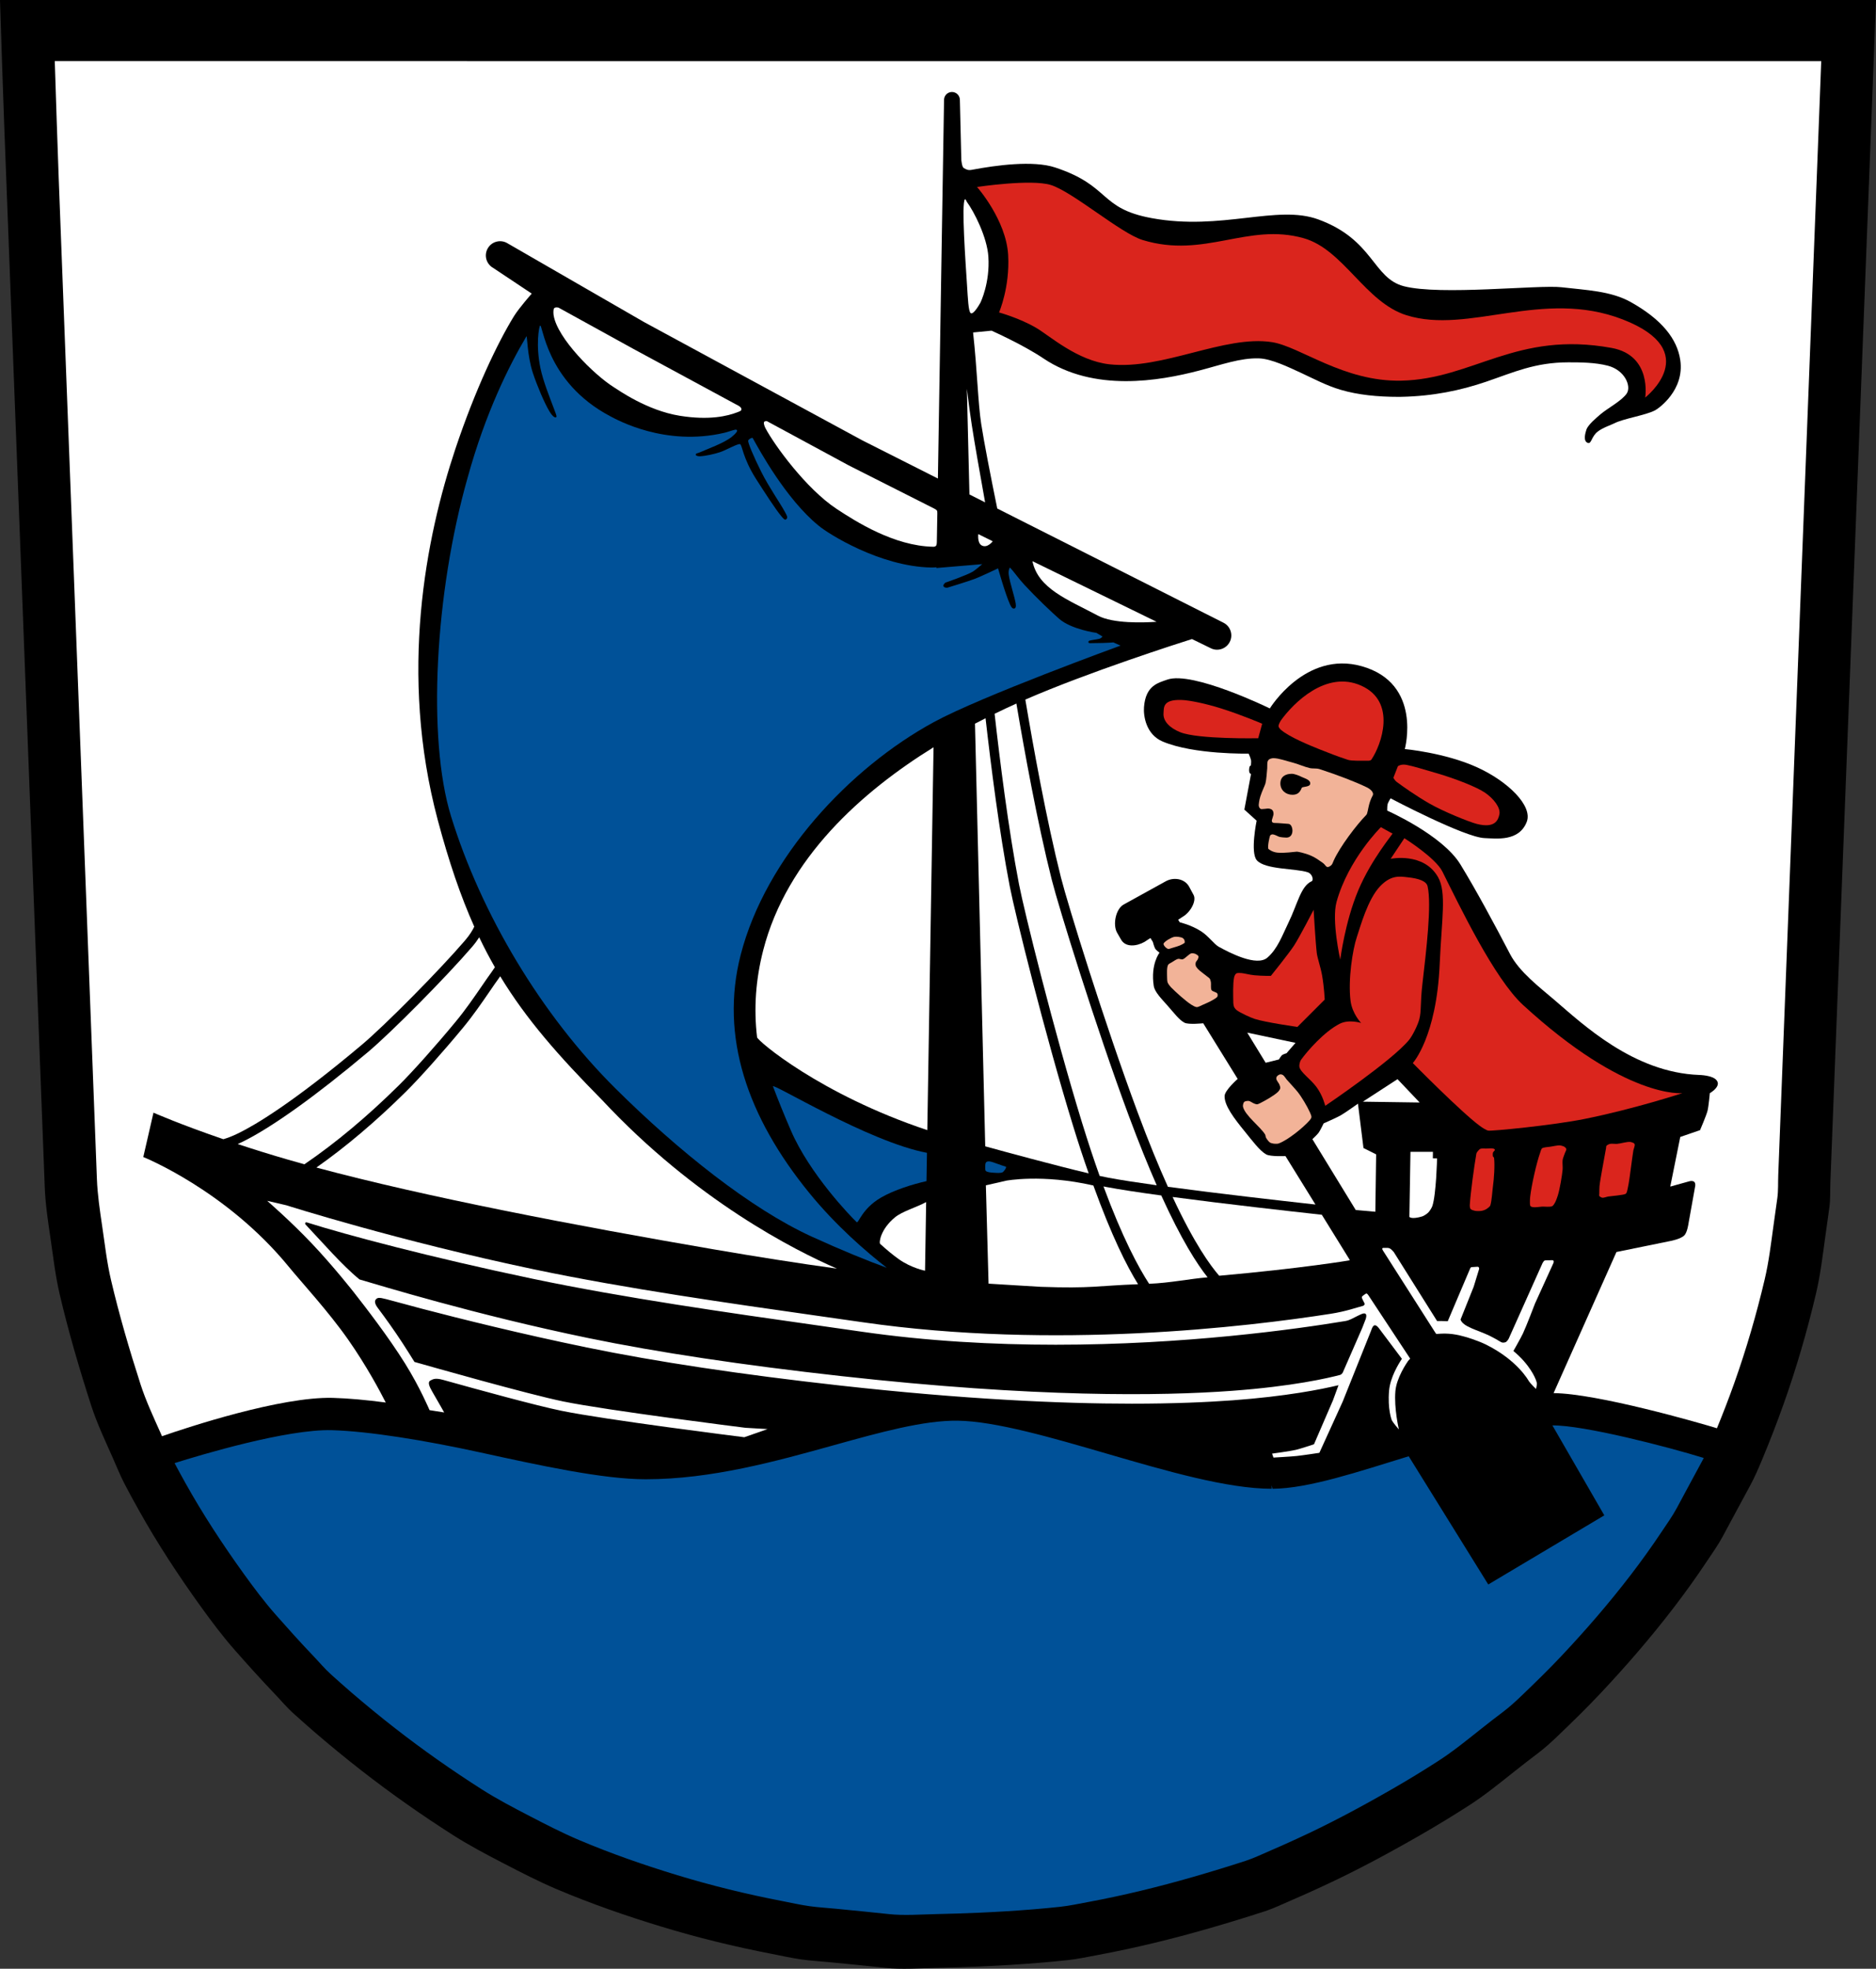
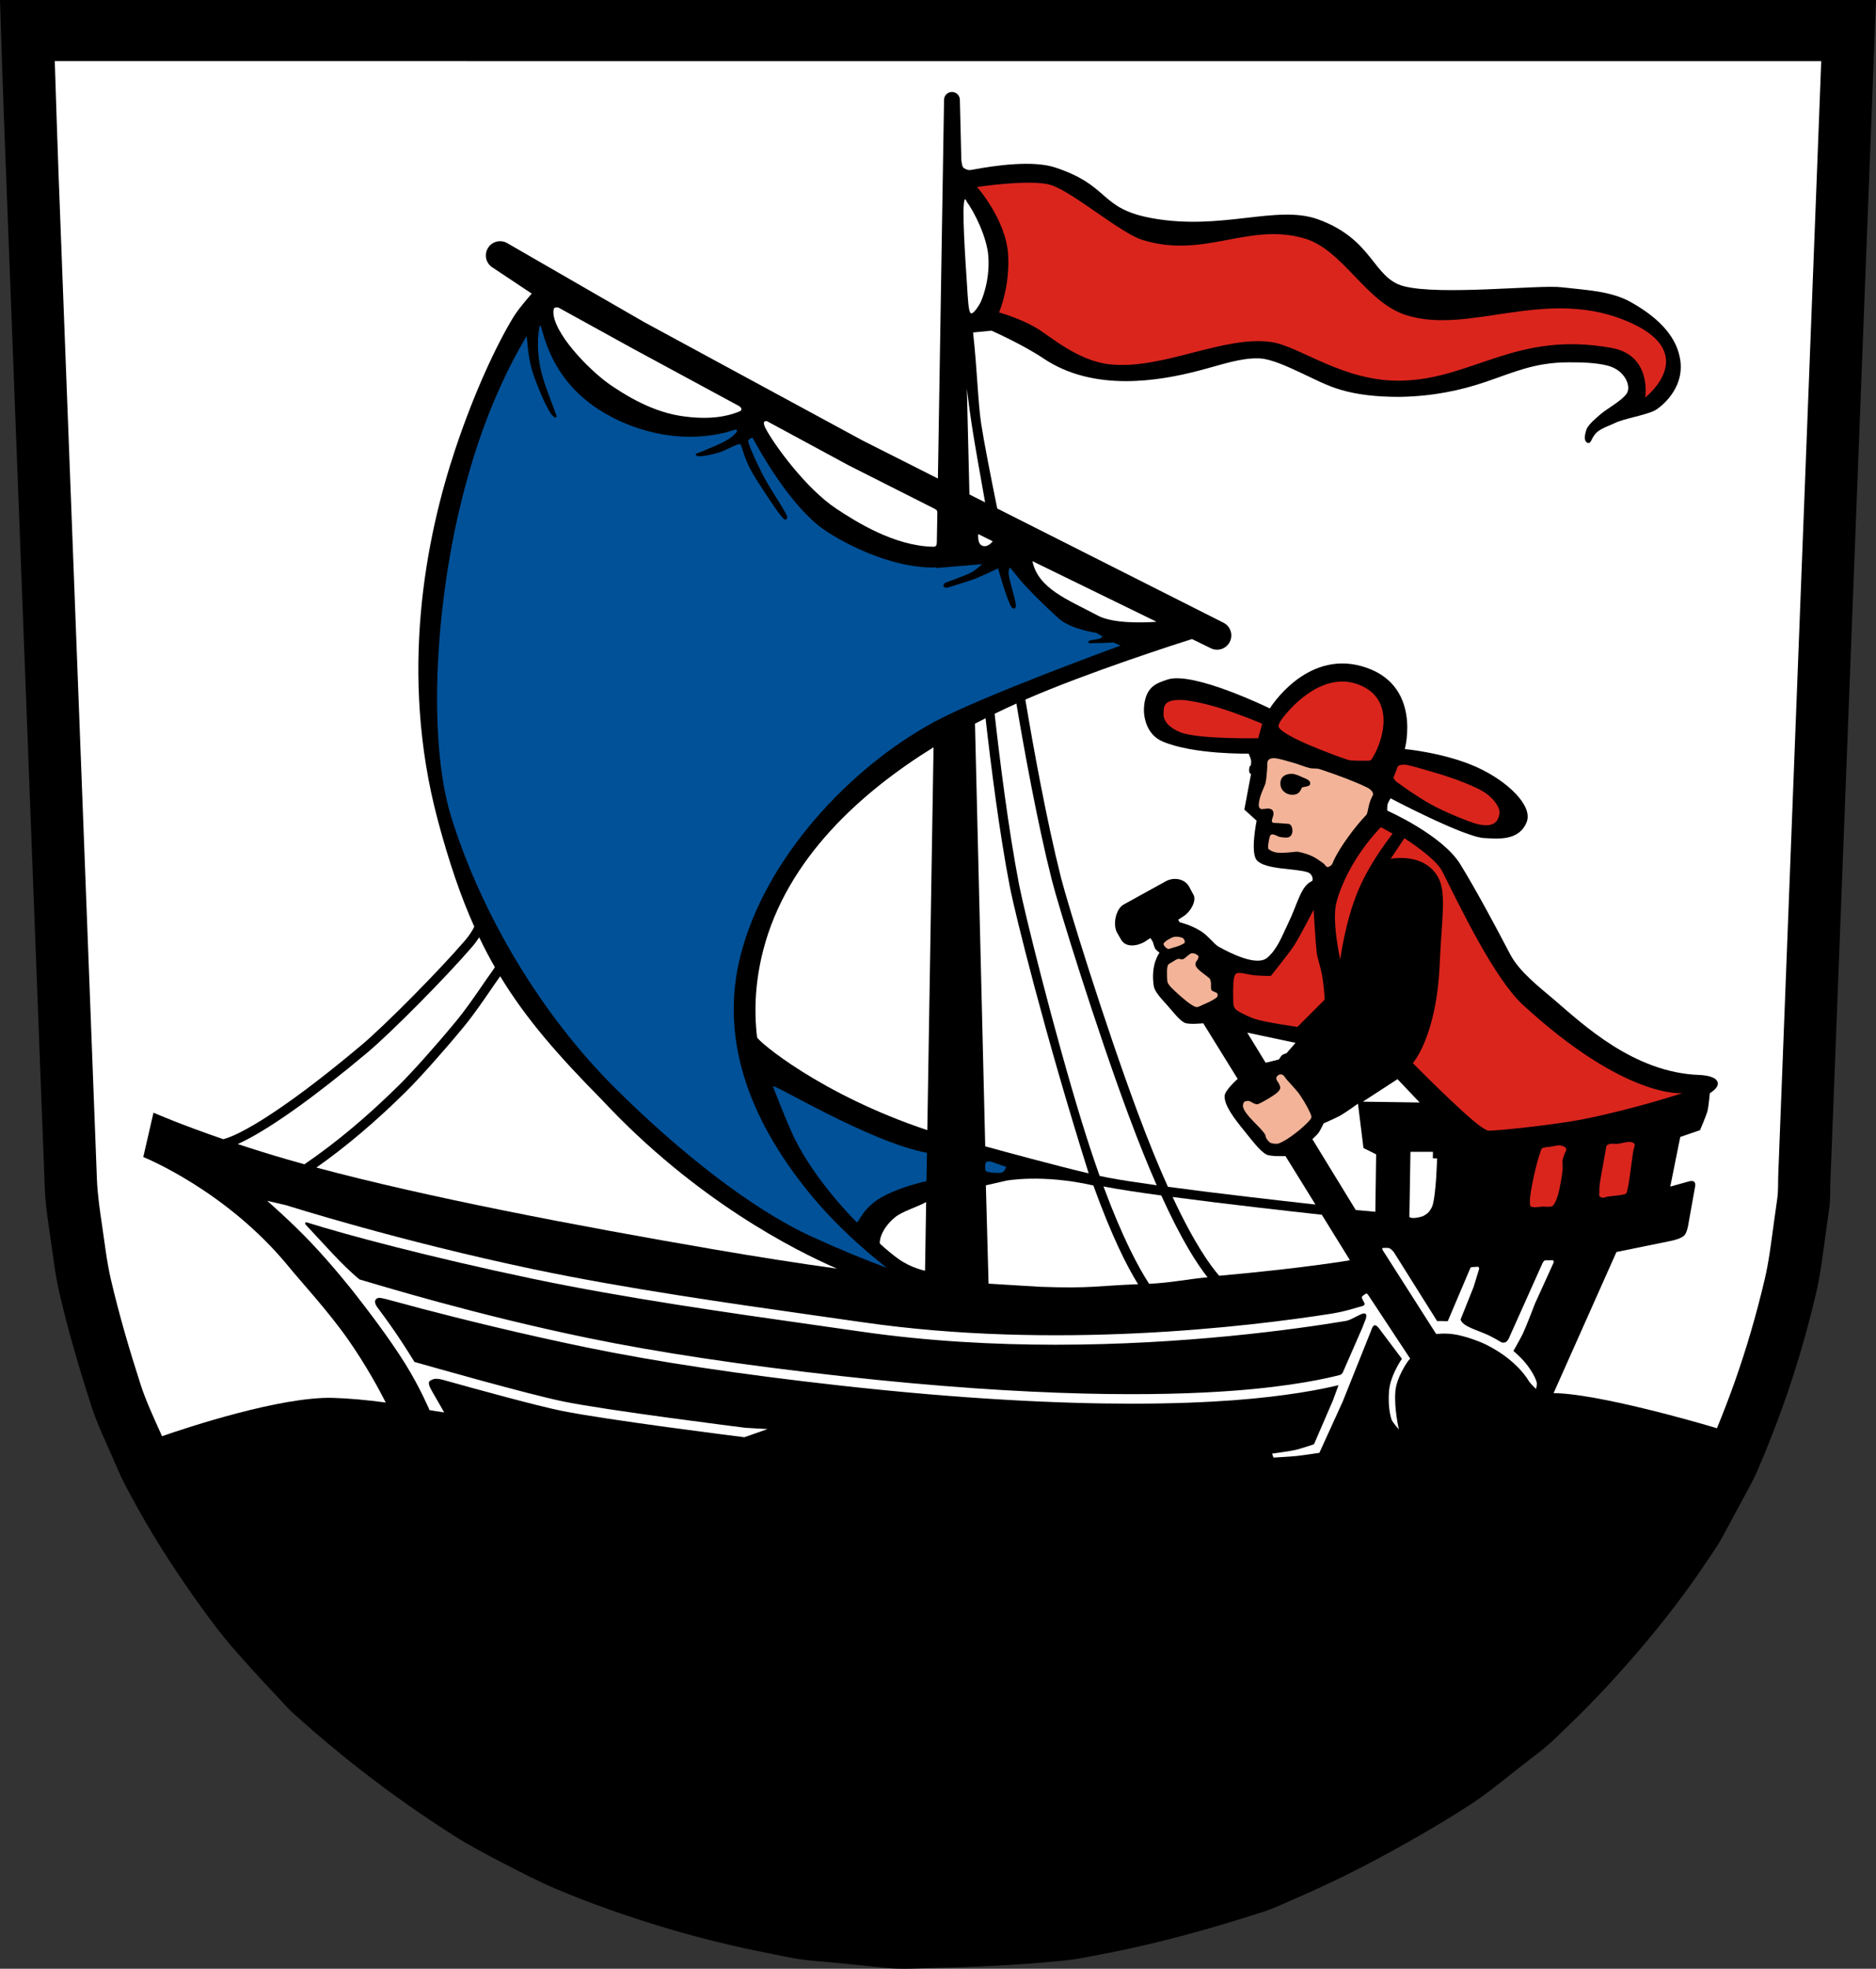
<svg xmlns="http://www.w3.org/2000/svg" version="1.2" baseProfile="tiny" id="Layer_5" x="0px" y="0px" width="592.653px" height="621.732px" viewBox="-0.884 0 592.653 621.732" xml:space="preserve">
  <rect x="-0.884" y="0" width="592.653" height="621.732" fill="#333333" stroke="none" />
  <path id="path2447" d="M278.942,621.456c-5.902-0.65-11.816-1.198-17.725-1.788c-2.926-0.292-5.891-0.452-8.803-0.854  c-3.186-0.44-6.367-1.178-9.525-1.786c-11.762-2.267-23.457-5.134-34.916-8.623c-11.148-3.395-22.182-7.222-32.919-11.769  c-5.676-2.403-11.152-5.23-16.625-8.065c-5.438-2.816-10.925-5.686-16.09-8.976c-10.033-6.392-19.749-13.222-29.133-20.532  c-4.934-3.842-9.761-7.812-14.507-11.884c-2.294-1.97-4.544-3.991-6.798-6.005c-2.21-1.976-4.166-4.334-6.219-6.479  c-4.224-4.412-8.292-8.953-12.333-13.531c-3.886-4.403-7.363-9.038-10.795-13.801c-7.098-9.852-13.783-20.038-19.696-30.646  c-1.527-2.74-3.047-5.48-4.482-8.27c-1.374-2.672-2.48-5.479-3.703-8.222c-2.419-5.425-4.982-10.868-6.805-16.521  c-3.716-11.526-7.125-23.152-9.892-34.945c-1.395-5.944-2.063-12.006-2.958-18.041c-0.772-5.205-1.564-10.56-1.768-15.821  C12.689,360.386,0.892,51.795,0.437,39.269c-0.463-12.73-0.881-25.463-1.287-38.196C-0.861,0.715-0.872,0.358-0.884,0  c12.35,0,580.505,0,592.653,0c-0.486,12.649-0.973,25.298-1.457,37.947c-0.441,11.522-12.457,322.407-12.965,335.693  c-0.098,2.52,0.043,5.18-0.309,7.68c-0.432,3.09-0.865,6.179-1.295,9.269c-0.838,6.036-1.535,12.028-2.936,17.965  c-2.781,11.793-6.164,23.429-10.227,34.847c-2.074,5.831-4.305,11.595-6.688,17.308c-1.223,2.929-2.451,5.821-3.975,8.607  c-1.389,2.541-2.76,5.092-4.131,7.643c-1.5,2.788-3,5.575-4.502,8.363c-1.451,2.698-3.273,5.224-4.969,7.774  c-3.326,5.003-6.844,9.896-10.498,14.662c-7.262,9.474-15.049,18.462-23.23,27.149c-4.217,4.479-8.631,8.776-13.068,13.036  c-2.16,2.073-4.318,4.062-6.713,5.858c-2.346,1.759-4.662,3.566-6.961,5.386c-4.803,3.8-9.553,7.701-14.709,11.01  c-4.994,3.205-10.061,6.303-15.207,9.259c-10.484,6.024-21.16,11.764-32.168,16.782c-2.799,1.276-5.598,2.558-8.43,3.762  c-2.844,1.211-5.725,2.633-8.666,3.592c-5.83,1.899-11.688,3.687-17.58,5.385c-11.646,3.358-23.475,6.248-35.395,8.457  c-3.078,0.57-6.146,1.24-9.26,1.575c-3.014,0.323-6.031,0.612-9.051,0.855c-6.018,0.484-12.037,0.865-18.066,1.125  c-4.9,0.211-9.799,0.369-14.703,0.475C289.449,621.575,284.078,622.012,278.942,621.456" />
  <path fill="#005198" d="M310.736,366.971c0.95-0.67,2.58,0.38,6.12,1.46c0.42,0.12-0.61,1.64-1.11,1.83  c-0.63,0.22-1.739,0.16-2.81,0.08c-0.94-0.07-1.86-0.13-2.37-0.54c-0.229-0.18-0.21-0.66-0.21-1.25  C310.365,367.941,310.365,367.221,310.736,366.971z" />
  <path fill="#005198" d="M291.955,364.061l-0.149,8.94c-4.33,0.97-10.181,2.78-14.32,5.17c-6.17,3.56-7.13,8.34-7.76,7.76  c-1.78-1.67-14.8-15.13-20.74-28.88c-2.189-5.06-4.1-9.8-5.67-13.95C242.776,341.671,273.606,360.622,291.955,364.061z" />
  <path fill="#005198" d="M236.936,138.381c1.96,3.55,10.5,19.25,20.75,27.59c3.01,2.57,19.42,12.91,35.5,13.25  c0.65,0.01,1.229-0.02,1.76-0.07l-0.01,0.23l14.479-1.22c0,0-2.09,1.81-2.93,2.33c-1.99,1.21-8.689,3.5-8.689,3.5  s-0.801,0.6-0.631,1.12c0.181,0.54,1.19,0.5,1.19,0.5s6.7-2.03,8.87-2.87c1.84-0.71,7.189-3.25,7.189-3.25s2.24,7.99,3.811,11.47  c0.5,1.08,0.89,1.3,1.32,1.21c0.369-0.07,0.63-0.48,0.439-1.62c-0.399-2.33-1.84-6.53-2.189-9c-0.2-1.42,0.3-2.42,0.42-2.29  c1.21,1.28,2.58,3.33,4.51,5.41c3.77,4.07,8.6,8.66,11,10.76c3.88,3.37,11.76,4.43,11.76,4.43l1.93,1.15c0,0-0.399,0.46-0.689,0.6  c-0.47,0.25-2.23,0.42-3.12,0.63c-0.44,0.1-0.66,0.18-0.65,0.54c0.021,0.35,0.46,0.33,0.71,0.33c1.101,0,3.15-0.06,3.82-0.06  c0.89,0,3.37-0.17,3.37-0.17l2.25,1c0,0-44,16-59,24.17c-26.52,14.44-53.08,42.74-61,73.5c-6.64,25.81,2.13,51.18,21.62,75.12  c8.439,10.36,17.95,18.57,24.54,23.7c-6-2.181-13.96-5.4-23.66-9.82c-19.26-8.78-42.2-27.11-62-46.75c-23.62-23.43-42.5-55.25-52-86  c-7.58-24.55-5.11-70.55,5.25-107c5.64-20.45,13.11-35.41,18.56-44.57c0.27-0.46,0.22,5.99,2.02,11.49  c1.3,3.95,3.61,9.43,5.21,12.12c1.11,1.86,1.92,2.2,2.21,1.88c0.22-0.23-0.11-0.99-0.92-3.13c-1.13-3.01-3.22-8.19-4.08-12.29  c-1.56-7.47-0.42-13.04-0.17-13.42c0.91-1.35,1.5,17.67,22.25,28.59c2.04,1.07,17.29,9.62,36.05,5.2c1.02-0.24,2.36-0.75,3.35-0.97  c0.31-0.08,1.76-0.01-1.06,2.27c-2.49,2.01-7.75,3.83-10.13,4.91c-0.79,0.35-1.25,0.21-1.21,0.79c0.02,0.2,0.51,0.44,1.25,0.42  c1.7-0.04,4.7-0.72,6.38-1.29c2.16-0.74,5.5-2.71,6.33-2.54c0.68,0.13,0.81,4.31,5.04,10.96c2.93,4.59,6.16,9.57,8,11.79  c0.74,0.88,1.13,1.33,1.55,0.98c0.62-0.54,0.22-1.14-0.38-2.27c-1.46-2.75-4.98-7.7-7.46-12.63c-2.56-5.1-4.25-9.25-4.18-9.91  C235.516,138.761,236.736,138.021,236.936,138.381z" />
-   <path fill="#005198" d="M489.544,450.149l16.392,28.402l-36.66,21.83l-25.131-40.493c-15.708,4.812-31.571,10.199-43.01,10.266  c-0.097,0-0.194-0.999-0.291-0.999v1c-13.965,0-33.319-5.634-52.042-11.083c-17.324-5.042-35.239-10.257-47.139-10.419  c-10.787-0.14-24.57,3.691-39.178,7.756c-18.103,5.036-38.621,10.745-59.38,10.745c-13.524,0-33.328-4.331-52.479-8.52  c-17.221-3.766-35.028-6.659-46.663-6.982c-14.22-0.382-41.565,7.835-49.698,10.401c1.089,2.057,2.207,4.098,3.341,6.132  c5.567,9.987,11.862,19.579,18.546,28.856c3.231,4.484,6.505,8.848,10.164,12.995c3.805,4.311,7.636,8.586,11.612,12.741  c1.934,2.02,3.774,4.239,5.856,6.1c2.122,1.896,4.24,3.8,6.4,5.654c4.469,3.833,9.015,7.572,13.66,11.189  c8.837,6.884,17.985,13.314,27.433,19.334c4.862,3.098,10.029,5.8,15.149,8.45c5.153,2.671,10.309,5.332,15.654,7.596  c10.11,4.281,20.5,7.884,30.997,11.081c10.789,3.285,21.801,5.985,32.877,8.12c2.975,0.572,5.971,1.267,8.971,1.681  c2.742,0.379,5.533,0.53,8.289,0.806c5.562,0.555,11.131,1.071,16.688,1.683c4.838,0.525,9.895,0.113,14.758,0.008  c4.617-0.1,9.23-0.248,13.844-0.447c5.678-0.244,11.346-0.604,17.012-1.059c2.844-0.229,5.686-0.501,8.523-0.806  c2.93-0.315,5.82-0.946,8.719-1.483c11.223-2.08,22.361-4.801,33.328-7.963c5.547-1.599,11.064-3.282,16.553-5.07  c2.77-0.903,5.482-2.242,8.16-3.383c2.666-1.134,5.301-2.34,7.938-3.542c10.365-4.726,20.416-10.129,30.291-15.802  c4.844-2.783,9.615-5.701,14.318-8.719c4.854-3.115,9.328-6.788,13.85-10.366c2.164-1.714,4.346-3.416,6.555-5.071  c2.254-1.69,4.287-3.564,6.32-5.517c4.178-4.011,8.334-8.059,12.307-12.275c7.701-8.18,15.035-16.644,21.873-25.563  c3.441-4.488,6.752-9.095,9.885-13.806c1.596-2.402,3.311-4.779,4.68-7.321c1.412-2.624,2.826-5.249,4.238-7.874  c1.291-2.402,2.582-4.805,3.891-7.197c0.143-0.26,0.271-0.525,0.407-0.787C525.969,456.895,499.267,450.008,489.544,450.149z" />
  <path fill="#DA251D" d="M317.607,80.551c-0.626-11.125-9.834-21.5-9.834-21.5s17.083-2.583,23.333-0.625  c6.94,2.174,22.043,15.253,29,17.375c19.573,5.971,33.154-5.554,50.834-0.583c12.578,3.536,19.455,20.246,32.5,24.333  c19.646,6.155,43-8.5,68.333,1.333c25.873,10.043,7.083,24.667,7.083,24.667s2.24-13.329-10.583-15.667  c-30.166-5.5-43.752,9.859-66.5,10.333c-18.231,0.38-31.909-10.779-40.833-12.167c-15-2.333-34.538,8.866-51.334,7  c-10.125-1.125-18.875-9-23.125-11.5c-5.285-3.109-11.75-4.875-11.75-4.875S318.179,90.724,317.607,80.551z" />
  <path fill="#FFFFFF" d="M308.856,95.551c0.021-0.035,3.044-6.202,2.5-14.5c-0.401-6.131-4.481-14.16-6.806-17.311  c0,0-0.415-0.982-0.596-0.808c-1.161,1.119,0.217,20.289,0.652,27.036c0.271,4.185,0.437,8.396,1.166,8.917  C306.697,99.544,308.856,95.551,308.856,95.551z" />
  <path fill="#FFFFFF" d="M345.986,194.431c4.8,2.54,14.3,2.22,18.51,1.93l-39.22-19.14  C327.086,185.891,336.306,189.292,345.986,194.431z" />
  <path fill="#FFFFFF" d="M294.035,235.991c-22.54,13.95-46.319,34.98-53.81,64.1c-2.38,9.24-3.02,18.41-1.94,27.479  c0.13,1.101,19.959,18.051,53.78,29.33L294.035,235.991z" />
  <path fill="#FFFFFF" d="M283.026,397.631c4,2.84,8.32,3.66,8.32,3.66l0.35-21.67c-2.99,1.63-7.55,2.92-9.84,4.81  c-4.54,3.72-5.14,7.99-4.67,8.41C279.256,394.702,281.226,396.361,283.026,397.631z" />
  <path fill="#FFFFFF" d="M295.106,161.221c-0.14-0.23-0.82-0.59-0.82-0.59l-27.029-13.65l-25.841-13.97c0,0-0.739-0.13-0.93,0.29  c-0.189,0.4,0.15,1.34,0.45,1.92c2.74,5.21,12.81,19.11,22.42,25.45c6.1,4.03,18.22,11.75,30.51,11.99  c0.391,0.01,0.67-0.02,0.95-0.3c0.28-0.28,0.26-1.31,0.26-1.31l0.15-8.61C295.226,162.441,295.276,161.511,295.106,161.221z" />
  <path fill="#FFFFFF" d="M309.226,172.241c1.82,1,3.5-1.31,3.5-1.31l-4.561-2.26C308.165,168.671,307.806,171.451,309.226,172.241z" />
  <path fill="#FFFFFF" d="M192.936,122.221c1.55,0.97,10.57,7.41,20.92,9.08c9.48,1.53,15.24,0.03,18.12-1.08  c1.1-0.42,1.4-0.49,1.35-1.11c-0.06-0.69-1.63-1.36-1.63-1.36l-32.42-17.53l-23.73-13.08c0,0-1.16-0.29-1.44,0.33  c-0.26,0.57-0.14,1.82-0.08,2.16C175.246,106.901,186.716,118.281,192.936,122.221z" />
  <path fill="#FFFFFF" d="M327.936,406.381c16.06,0.57,17.939-0.35,30.71-0.82c-3.59-5.8-8.29-15.1-14.12-31.18  c-16.27-3.72-27.67-1.5-27.67-1.5s-3.84,0.93-6.29,1.439l0.85,31.061C312.736,405.441,326.636,406.341,327.936,406.381z" />
  <path fill="#FFFFFF" d="M304.566,122.771l0.81,33.38l4.95,2.5c-1.75-9.73-3.35-18.86-4.2-24.37  C305.656,131.292,305.125,127.321,304.566,122.771z" />
  <path fill="#FFFFFF" d="M115.406,332.202c-16.39,13.79-30.47,23.869-39.64,28.359c-0.55,0.271-1.06,0.51-1.56,0.73  c4.78,1.58,10.1,3.25,15.9,4.93c1.69,0.49,3.42,0.97,5.18,1.46c9.85-6.71,19.88-15.09,29.93-25.03  c4.25-4.21,11.62-12.449,17.9-20.06c3.03-3.66,5.75-7.62,8.16-11.12c1.15-1.68,2.24-3.27,3.25-4.65c0.35-0.479,0.65-0.93,0.93-1.369  c-1.74-3.03-3.38-6.16-4.95-9.45c-0.58,0.92-1.32,1.93-2.26,3.03C140.026,308.591,122.836,325.941,115.406,332.202z" />
  <path fill="#FFFFFF" d="M263.516,400.631c-13.24-5.73-44.63-21.57-74.17-53.22c-13.8-13.971-24.02-25.591-32.21-39.101  c-0.06,0.101-0.12,0.19-0.19,0.28c-0.98,1.34-2.06,2.91-3.2,4.58c-2.44,3.55-5.2,7.57-8.32,11.34c-6.34,7.67-13.78,16-18.1,20.271  c-9.47,9.369-18.93,17.38-28.26,23.93c34.73,9.34,82.3,18.42,125.54,25.84C238.026,396.851,251.035,398.912,263.516,400.631z" />
  <path fill="#FFFFFF" d="M331.406,277.921c-4.569-18.07-8.729-41.1-11.2-55.74c-2.26,1.02-4.56,2.1-6.88,3.23  c1.65,14.74,4.37,36.5,7.7,53.81c1.62,8.4,11.07,46.57,19.93,75.35c1.92,6.23,3.771,11.801,5.551,16.78  c1.01,0.22,1.93,0.41,2.72,0.561c3.77,0.72,9.149,1.54,15.31,2.399c-2.699-6.14-5.64-13.39-8.84-21.99  C345.186,324.021,333.516,286.271,331.406,277.921z" />
  <path fill="#FFFFFF" d="M16.419,19.304c0.01,0.337,0.021,0.674,0.032,1.01c0.382,11.989,0.775,23.979,1.211,35.966  c0.429,11.795,11.537,302.367,12.065,316.03c0.192,4.954,0.938,9.996,1.665,14.897c0.844,5.684,1.473,11.39,2.785,16.988  c2.605,11.104,5.815,22.051,9.314,32.904c1.717,5.323,4.13,10.449,6.408,15.557c0.134,0.3,0.263,0.602,0.394,0.902  c8.095-2.819,37.541-12.54,53.953-12.108c4.911,0.137,10.571,0.652,16.736,1.467c-1.81-3.568-6.092-11.607-11.878-19.866  c-6.29-8.98-14.84-18.21-18.75-23c-19.75-24.17-45.97-34.66-45.97-34.66l3.22-14.01c0,0,8.18,3.62,22.07,8.38  c1.2-0.34,2.78-0.92,4.77-1.89c5.19-2.54,17.16-9.561,39.03-27.971c7.34-6.18,24.35-23.359,32.49-32.83  c1.55-1.8,2.46-3.329,2.98-4.43c-4.29-9.57-8.01-20.47-11.54-33.7c-12.33-46.229-3.75-89.31,5.62-117.31  c6.22-18.57,13.28-33.34,18.42-41.71c1.66-2.7,5.66-7.2,5.66-7.2l-12.18-8.11c-2.18-1.21-2.96-3.95-1.75-6.12  c1.2-2.17,3.94-2.96,6.11-1.75l43.32,24.98l68.94,37.35l23.869,12.05l1.94-119.57c0-1.38,1.12-2.5,2.5-2.5s2.5,1.12,2.5,2.5  l0.457,18.917c0,0,0.174,2.238,0.751,2.583c0.846,0.505,1.397,0.801,2.59,0.574c7.656-1.456,19.369-3.025,26.286-0.741  c17.642,5.828,13.732,12.914,30.5,16c22.165,4.079,39.577-4.382,52.666,0.417c17.501,6.417,17.158,18.516,27.001,21.083  c11.5,3,42.666-0.5,49.833,0.333c7.84,0.912,15.589,1.175,21.833,4.667c9.834,5.5,14.688,11.649,15.667,18.333  c1.393,9.498-6.82,15.265-7.95,15.86c-3.011,1.587-9.94,2.583-12.967,4.14c-1.024,0.527-3.535,1.318-5.167,2.583  c-2.015,1.562-1.953,3.931-3.083,3.583c-1.625-0.5-0.82-3.168-0.5-4.167c0.51-1.587,3.236-3.831,4.5-4.917  c2.064-1.775,6.784-4.281,8.271-6.562c1.479-2.271-0.604-7.354-6-8.75c-4.014-1.039-8.614-1.062-12.438-1.062  c-10.58,0-17.358,3.177-26,6.125c-8.043,2.743-16.733,4.56-26.727,4.768c-0.341,0.007-0.681,0.011-1.019,0.011  c-6.594,0-12.759-0.635-18.088-2.195c-4.717-1.381-8.728-3.581-12.542-5.333c-4.051-1.862-9.458-4.5-13.375-4.625  c-5.896-0.188-11.737,1.987-19,3.875c-12.5,3.25-33.125,6.875-49.125-3.875c-6.53-4.388-16.375-8.75-16.375-8.75l-5.828,0.568  c1.307,11.834,1.551,22.305,2.559,28.827c0.93,5.98,2.92,16.19,5.079,26.77l71.471,36.07c2.22,1.12,3.109,3.82,1.989,6.04  c-0.789,1.57-2.38,2.48-4.02,2.48c-0.69,0-1.38-0.16-2.03-0.49l-5.899-2.88c-3.86,1.21-32.82,10.48-52.641,19.12  c2.44,14.54,6.65,37.96,11.271,56.25c2.1,8.311,13.72,45.89,24.21,74.101c3.479,9.359,6.67,17.1,9.56,23.51  c15.75,2.12,35.311,4.35,46.61,5.6l-9.47-15.3c0,0-4.78,0.22-6.11-0.54c-2.08-1.18-4.33-4.27-6.81-7.31  c-3.19-3.921-6.41-8.061-6.311-11.131c0.05-1.81,4.13-5.39,4.13-5.39l-10.88-17.57c0,0-4.56,0.48-5.88-0.159  c-1.65-0.801-3.35-3.11-5.25-5.25c-2.02-2.29-4.2-4.44-4.5-6.381c-1.06-6.869,1.82-10.5,1.82-10.5s-1.07-0.819-1.32-1.189  c-0.33-0.49-0.79-2.22-0.79-2.22l-0.76-1.23l-1.87,1.23c-2.53,1.42-5.99,1.79-7.41-0.73l-1.25-2.17c-1.43-2.53-0.45-7.48,2.07-8.9  l13.26-7.319c2.52-1.42,5.98-0.891,7.4,1.64l1.43,2.65c1,1.85-0.97,5.51-3.5,6.93l-1.37,0.9l0.49,0.8c0,0,3.52,0.8,6.68,2.8  c2.351,1.49,4.26,4.17,5.62,4.92c3.52,1.94,12,6.34,15.38,3.46c3.271-2.8,4.78-7.18,6.68-11.07c2.82-5.76,3.881-11.56,7.32-13.06  c0.7-0.31,0.24-2.34-1.21-2.83c-3.8-1.28-13.47-0.79-16.11-3.8c-2.14-2.44-0.06-12.5-0.06-12.5l-3.88-3.5l2.11-11.25  c0,0-0.395-0.136-0.515-0.466c-0.18-0.49-0.13-1.66,0.19-2.06c0.08-0.12,0.284-0.154,0.284-0.154s0.13-1.28,0.05-1.65  c-0.021-0.12-0.21-0.72-0.26-0.87c-0.16-0.49-0.511-1.23-0.511-1.23s-17.29,0.36-27.16-3.82c-5.319-2.25-6.1-8.2-5.89-10.87  c0.521-6.83,4.45-7.64,7.33-8.67c8-2.85,32.42,9.09,32.42,9.09s11.21-18.32,29-13.34c19.33,5.42,13.64,26.17,13.64,26.17  s12.69,1.15,22.811,5.75c9.75,4.42,17.68,12.19,15.71,17.25c-2.45,6.31-9.68,5.25-13.33,5.12c-6.27-0.21-29.69-12.561-29.69-12.561  s-0.8,1.32-0.93,1.82c-0.14,0.49-0.13,2.061-0.13,2.061s17.42,7.659,23.13,17c4.99,8.159,10.58,18.54,15.67,28.29  c2.94,5.649,9.32,10.47,13.95,14.439c9.01,7.7,25.08,23,45.83,23.75c1.39,0.05,5.38,0.37,5.84,2.41c0.38,1.71-2.5,3.34-2.5,3.34  s-0.38,4.22-0.729,5.58c-0.41,1.58-2.36,6.1-2.36,6.1l-6.25,2.15l-3.16,15.67l6.09-1.689c0,0,1.07-0.29,1.55,0.27  c0.44,0.51,0.21,1.41,0.21,1.41l-2.1,11.72c0,0-0.34,2.49-1.17,3.54c-1.03,1.29-4.42,1.91-4.42,1.91l-17.16,3.5l-19.861,44.563  c13.69,0.098,45.941,9.339,51.604,11.097c1.925-4.703,3.762-9.438,5.466-14.229c3.824-10.751,7.01-21.707,9.629-32.812  c1.318-5.591,1.977-11.232,2.766-16.916c0.402-2.909,0.811-5.818,1.219-8.727c0.328-2.354,0.199-4.859,0.289-7.231  c0.479-12.511,11.793-305.243,12.209-316.092c0.455-11.91,0.912-23.82,1.371-35.731C563.028,19.304,28.047,19.304,16.419,19.304z" />
  <path fill="#FFFFFF" d="M348.656,374.861c-0.29-0.06-0.609-0.119-0.939-0.189c6.029,16.28,11.08,25.63,14.42,30.75  c6.95-0.3,12.609-1.561,18.47-2.04c-3.34-4.21-8.23-11.76-14.63-25.85C358.986,376.582,352.846,375.651,348.656,374.861z" />
  <path fill="#FFFFFF" d="M398.955,335.622l4.181-1.04c0,0,0.689-1.141,1.029-1.41c0.301-0.22,1.381-0.561,1.381-0.561l2.84-3.279  l-15.25-3.221L398.955,335.622z" />
  <path fill="#FFFFFF" d="M384.276,402.881c26.18-2.33,41-4.83,41-4.83l0.271-0.13l-8.851-14.3c-10.38-1.141-30.52-3.4-47.14-5.61  C376.455,392.792,381.466,399.651,384.276,402.881z" />
-   <path fill="#FFFFFF" d="M318.086,279.782c-3.271-16.98-5.95-38.19-7.62-52.96c-1.091,0.55-2.17,1.1-3.261,1.67  c-0.029,0.02-0.05,0.03-0.08,0.04l3.24,133.48c6.29,1.73,22.271,6.09,32.681,8.54c-1.601-4.55-3.261-9.56-4.96-15.1  C329.196,326.571,319.705,288.231,318.086,279.782z" />
+   <path fill="#FFFFFF" d="M318.086,279.782c-3.271-16.98-5.95-38.19-7.62-52.96c-1.091,0.55-2.17,1.1-3.261,1.67  c-0.029,0.02-0.05,0.03-0.08,0.04l3.24,133.48c6.29,1.73,22.271,6.09,32.681,8.54C329.196,326.571,319.705,288.231,318.086,279.782z" />
  <polygon fill="#FFFFFF" points="429.656,347.912 447.606,348.171 440.606,340.801 " />
  <path fill="#FFFFFF" d="M422.606,352.261c-1.28,0.72-5.33,2.5-5.33,2.5s-1.09,2.28-1.59,2.96c-0.43,0.59-1.97,2.03-1.97,2.03  l13.699,22.38l6.19,0.54l0.25-18.12l-4-2l-1.74-14.01C428.115,348.542,424.056,351.441,422.606,352.261z" />
  <path fill="#DA251D" d="M384.857,223.718c-4.864-1.533-9.966-2.587-12.501-2.667c-6-0.188-5.529,2.414-5.667,4.167  c-0.208,2.646,2.167,4.771,5.292,6.021c5.69,2.276,24.625,1.896,24.625,1.896l1.25-4.583  C397.856,228.551,391.509,225.815,384.857,223.718z" />
  <path fill="#DA251D" d="M440.442,246.993c1.971,1.453,5.881,4.238,10.102,6.684c4.412,2.555,12.667,5.89,15.123,6.52  c5.815,1.489,6.763-1.301,7.127-3.02c0.438-2.062-1.763-4.941-4.54-6.843c-2.554-1.747-9.151-4.381-15.272-6.157  c-3.84-1.114-7.412-2.237-9.549-2.634c-1.742-0.324-2.7,0.426-2.7,0.426l-1.417,3.625  C439.315,245.593,439.594,246.368,440.442,246.993z" />
  <path fill="#DA251D" d="M403.856,227.385c-0.318,0.438-0.89,1.461-0.833,2c0.035,0.328,0.501,0.867,0.75,1.083  c2.621,2.281,9.189,4.96,12.416,6.25c2.106,0.842,5.764,2.28,8.784,3.245c1.148,0.367,4.57,0.275,5.508,0.275  c0.551,0,1.565,0.102,1.875-0.354c3.167-4.667,8.083-18.25-3.167-23.333C417.99,211.491,407.606,222.218,403.856,227.385z" />
  <path fill="#F2B398" d="M399.449,242.583c0.047-0.53-0.05-1.623,0.125-2.125c0.062-0.18,0.281-0.516,0.438-0.625  c0.345-0.242,1.006-0.415,1.427-0.406c1.76,0.035,3.843,0.833,6.125,1.417c1.665,0.425,3.419,1.266,5.292,1.708  c1.012,0.239,2.129,0.009,3.126,0.334c5.833,1.899,11.262,3.988,14.916,5.749c0.886,0.427,2.552,1.573,1.791,2.75  c-0.161,0.249-0.714,1.418-1.041,2.667c-0.368,1.406-0.524,2.912-0.886,3.281c-3.156,3.219-8.364,10.094-10.312,14.438  c-0.148,0.331-0.397,1.029-0.625,1.312c-0.224,0.277-0.821,0.693-1.177,0.719c-0.719,0.052-0.748-0.682-1.75-1.375  c-1.084-0.75-2.212-1.584-3.542-2.167c-2.133-0.935-4.364-1.31-4.531-1.302c-0.941,0.042-3.972,0.544-6.219,0.302  c-1.596-0.172-2.712-1.079-2.781-1.177c-0.348-0.488,0.31-3.877,0.584-4.271c0.084-0.121,0.455-0.382,0.905-0.303  c0.697,0.123,1.59,0.669,1.948,0.761c0.548,0.142,1.684,0.252,2.25,0.25c2.678-0.01,2.178-4.239,0.657-4.343  c-1.063-0.072-3.279-0.282-4.345-0.282c-0.812,0-1-0.438-0.906-0.906c0.055-0.271,0.517-1.591,0.521-1.854  c0.015-1.229-0.521-1.616-1.396-1.771c-0.522-0.092-1.125,0.094-1.656,0.094c-0.25,0-0.782,0.124-1,0  c-0.656-0.375-0.625-1.25-0.625-1.25s0.075-1.327,0.511-2.698c0.536-1.688,1.466-3.529,1.614-4.114  C399.185,246.221,399.344,243.789,399.449,242.583z" />
  <path d="M410.356,245.364c0.847,0.435,2.938,0.906,2.656,2.25c-0.206,0.983-2.487,0.756-2.656,1.188  c-0.557,1.417-1.323,2.188-2.938,2.188c-2.105,0-3.812-1.457-3.812-3.562s1.52-3.062,3.625-3.062  C408.043,244.364,409.515,244.932,410.356,245.364z" />
  <path fill="#DA251D" d="M388.981,308.676c0.086-0.397,0.342-1.037,0.688-1.25c0.373-0.23,1.25-0.161,1.688-0.125  c0.894,0.074,2.455,0.534,4.062,0.688c2.554,0.243,5.188,0.188,5.188,0.188s5.672-7.04,7.312-9.562  c1.758-2.702,6.188-11.312,6.188-11.312s0.589,10.271,1,13.688c0.188,1.559,1.202,4.346,1.688,7.125  c0.666,3.817,0.812,7.562,0.812,7.562l-8.625,8.625c0,0-10.155-1.437-13.5-2.531c-1.423-0.466-4.401-1.856-5.625-2.719  c-0.308-0.217-0.721-0.719-0.875-1.062c-0.141-0.313-0.245-0.969-0.25-1.312C388.701,314.675,388.558,310.632,388.981,308.676z" />
  <path fill="#DA251D" d="M435.356,261.218c0,0,3.251,1.834,3.667,2c0.208,0.083-6.665,8.082-10.834,18  c-4.185,9.956-5.666,21.833-5.666,21.833s-2.801-12.368-1.167-18.25C425.106,271.301,435.356,261.218,435.356,261.218z" />
  <path fill="#DA251D" d="M445.439,335.718c0,0,15.318,15.546,21.167,19.833c0.617,0.452,1.917,1.349,2.667,1.5  c1.068,0.215,20.541-1.698,30.333-3.667c15.826-3.18,31-8.166,31-8.166s-17.833,2-50.333-27.834  c-9.076-8.331-19.99-31.147-25.5-42.166c-2.167-4.334-12-10.5-12-10.5l-4.334,6.5c0,0,10.492-2.196,15,5.833  c2.708,4.823,1.104,13.321,0.5,27.333C452.939,327.551,445.439,335.718,445.439,335.718z" />
-   <path fill="#DA251D" d="M435.107,279.885c3.579-3.747,6.43-3.078,8.749-2.834c3.354,0.354,5.863,1.163,6.251,2.834  c1.341,5.775-0.422,20.403-1.626,30.791c-0.742,6.4-0.283,8.52-1,11.25c-0.458,1.744-2.07,5.061-3.208,6.459  c-5.317,6.538-26.5,20.833-26.5,20.833s-0.733-3.192-2.75-5.917c-1.908-2.579-5.096-4.646-5.416-6.416  c-0.1-0.547,0.176-1.716,0.5-2.167c2.041-2.839,7.347-8.928,12.249-11.417c2.912-1.479,6.751-0.249,6.751-0.249  s-2.822-2.923-3.334-7.001c-0.833-6.631,0.644-16.18,2-20.166C428.825,292.792,431.168,284.009,435.107,279.885z" />
  <path fill="#F2B398" d="M368.418,299.676c-0.574,0.2-2.005-1.231-1.688-1.75c0.458-0.749,2.36-1.851,3.312-2.062  c0.646-0.144,2.03,0.023,2.625,0.312c0.179,0.087,0.481,0.381,0.562,0.562c0.109,0.243,0.275,0.902,0.062,1.062  C372.023,298.76,369.731,299.218,368.418,299.676z" />
  <path fill="#F2B398" d="M369.314,303.885c-0.302,0.184-0.987,0.487-1.166,0.792c-0.497,0.849-0.341,2.933-0.334,3.916  c0.003,0.419,0.021,1.273,0.167,1.667c0.158,0.429,0.722,1.174,1.042,1.5c1.479,1.508,4.635,4.365,6.416,5.5  c0.405,0.258,1.27,0.776,1.75,0.792c0.445,0.015,1.257-0.451,1.667-0.625c0.85-0.36,2.545-1.104,3.333-1.584  c0.413-0.251,1.337-0.728,1.542-1.166c0.098-0.208,0.076-0.72-0.042-0.917c-0.274-0.456-1.56-0.627-1.833-1.083  c-0.328-0.546-0.085-1.916-0.208-2.542c-0.053-0.269-0.183-0.813-0.334-1.042c-0.159-0.24-0.654-0.565-0.875-0.75  c-0.722-0.603-2.283-1.68-2.916-2.375c-0.202-0.223-0.58-0.712-0.667-1c-0.072-0.239-0.07-0.76,0-1  c0.087-0.297,0.548-0.755,0.667-1.041c0.091-0.217,0.285-0.694,0.208-0.917c-0.097-0.28-0.646-0.629-0.917-0.75  c-0.299-0.134-0.972-0.279-1.291-0.208c-0.835,0.186-2.003,1.714-2.834,1.916c-0.336,0.082-1.035-0.23-1.375-0.166  C370.755,302.908,369.799,303.59,369.314,303.885z" />
  <path fill="#F2B398" d="M395.293,348.489c-0.439-0.163-1.223-0.758-1.688-0.812c-0.365-0.043-1.174,0.057-1.438,0.312  c-0.277,0.27-0.457,1.122-0.375,1.5c0.595,2.75,5.562,6.396,7,8.812c0.124,0.208,0.141,0.721,0.25,0.938  c0.226,0.446,0.835,1.282,1.25,1.562c0.271,0.183,0.927,0.334,1.25,0.375c0.372,0.047,1.146,0.063,1.5-0.062  c2.883-1.023,7.792-5.016,9.812-7.312c0.189-0.216,0.533-0.715,0.562-1c0.041-0.408-0.334-1.188-0.5-1.562  c-0.81-1.831-2.623-4.875-3.875-6.438c-0.74-0.923-2.653-2.99-3.438-3.875c-0.266-0.3-0.809-1.208-1.156-1.406  c-0.384-0.219-0.844-0.438-1.562,0.062c-0.585,0.407-0.599,0.786-0.562,1.125c0.053,0.493,0.728,1.269,0.938,1.719  c0.106,0.229,0.341,0.905,0.312,1.156c-0.05,0.435-0.465,0.979-0.781,1.281c-1.188,1.135-4.091,2.771-5.562,3.5  c-0.239,0.118-0.733,0.362-1,0.375C395.989,348.75,395.521,348.573,395.293,348.489z" />
  <path fill="#FFFFFF" d="M444.699,363.739l-0.343,20.563c0.731,0.713,3.11,0.144,4.083-0.167c0.545-0.174,1.517-0.842,1.917-1.25  c0.413-0.421,1.06-1.442,1.25-2c1.229-3.606,1.499-15.053,1.499-15.053l-1.333-0.03l0.021-2.063H444.699z" />
-   <path fill="#DA251D" d="M468.523,362.718c-0.438-0.016-1.344-0.081-1.75,0.083c-0.205,0.083-0.521,0.415-0.666,0.583  c-0.178,0.206-0.538,0.649-0.584,0.917c-0.75,4.333-1.833,12.333-2.083,16.25c-0.021,0.318,0.047,1.004,0.25,1.25  c0.244,0.296,1.041,0.509,1.417,0.583c0.511,0.101,1.569,0.084,2.083,0c0.325-0.053,0.965-0.251,1.25-0.416  c0.435-0.251,1.35-0.856,1.5-1.334c0.458-1.458,0.616-4.589,0.833-6.125c0.309-2.19,0.625-6.5,0.334-8.875  c-0.017-0.132-0.289-0.29-0.334-0.416c-0.104-0.295-0.087-0.95,0-1.25c0.076-0.261,0.701-0.671,0.584-0.917  C471.051,362.407,469.237,362.743,468.523,362.718z" />
  <path fill="#DA251D" d="M488.857,362.135c-0.354,0.045-1.063,0.116-1.417,0.167c-0.251,0.036-0.921,0.161-1.125,0.312  c-0.338,0.249-0.483,0.96-0.625,1.354c-1.202,3.359-2.756,10.373-3.167,13.917c-0.051,0.436-0.102,1.312-0.083,1.75  c0.014,0.315-0.022,0.998,0.167,1.25c0.123,0.164,0.548,0.296,0.75,0.333c0.719,0.131,2.187-0.127,2.916-0.166  c0.812-0.044,2.529,0.211,3.25-0.167c0.302-0.158,0.665-0.786,0.834-1.083c0.31-0.545,0.734-1.734,0.916-2.334  c0.601-1.987,1.312-6.099,1.5-8.166c0.068-0.747-0.12-2.26,0-3c0.095-0.585,0.557-1.689,0.75-2.25  c0.102-0.293,0.463-0.86,0.417-1.167c-0.031-0.206-0.331-0.545-0.5-0.667c-0.32-0.231-1.106-0.463-1.5-0.5  C491.165,361.646,489.628,362.038,488.857,362.135z" />
  <path fill="#DA251D" d="M509.918,361.239c-0.545,0.04-1.658-0.137-2.188,0c-0.312,0.081-0.939,0.362-1.125,0.625  c-0.109,0.155-0.093,0.562-0.125,0.75c-0.315,1.814-1.005,5.434-1.312,7.25c-0.201,1.186-0.643,3.553-0.75,4.75  c-0.053,0.592-0.055,1.781-0.062,2.375c-0.002,0.172-0.085,0.538,0,0.688c0.135,0.238,0.668,0.516,0.938,0.562  c0.471,0.082,1.403-0.3,1.875-0.375c0.901-0.145,2.728-0.271,3.625-0.438c0.507-0.094,1.619-0.152,2-0.5  c0.281-0.257,0.407-1.068,0.5-1.438c0.472-1.886,0.903-5.764,1.188-7.688c0.164-1.108,0.423-3.336,0.625-4.438  c0.09-0.488,0.511-1.446,0.438-1.938c-0.024-0.164-0.25-0.438-0.438-0.5s-0.739-0.293-1-0.312  C513.05,360.534,510.974,361.161,509.918,361.239z" />
  <path fill="#FFFFFF" d="M477.219,426.649c0,0,2.34-4.11,3.012-5.535c1.089-2.308,3.816-9.465,3.816-9.465l5.846-12.846  c0,0,0.119-0.481-0.006-0.674c-0.139-0.212-0.625-0.148-0.625-0.148l-1.562,0.018c0,0-0.533,0.01-0.719,0.131  c-0.202,0.133-0.563,0.765-0.563,0.765L475.75,422.72c0,0-0.525,1.024-1.082,1.175c-0.624,0.169-0.986,0.18-1.57-0.181  c-1.022-0.632-2.127-1.25-3.329-1.842c-3.696-1.819-8.496-2.821-9.246-5.154l4.146-10.354l1.731-5.645c0,0-0.006-0.355-0.122-0.512  c-0.115-0.155-0.381-0.17-0.381-0.17l-1.812,0.116c0,0-0.234,0.05-0.307,0.101c-0.114,0.081-0.265,0.437-0.265,0.437l-7.032,16.548  c-0.843-0.063-2.88-0.058-3.375-0.062l-13.684-21.784c0,0-0.701-0.8-1.024-1.007c-0.584-0.375-1.085-0.292-1.085-0.292h-1.249  c0,0-0.17,0.018-0.239,0.146c-0.129,0.235,0.233,0.758,0.233,0.758l16.3,25.552l0.471,0.705l0.846-0.037  c0.011,0,2.461-0.275,5.349,0.252c3.396,0.619,7.437,2.119,9.421,3.096c10.137,4.991,13.623,11.553,13.662,11.612  c0.453,0.699,2.25,2.458,2.25,2.458s0.316-1.275,0.292-1.708c-0.019-0.336-0.375-1.292-0.375-1.292  C484.172,435.396,482.547,431.04,477.219,426.649z" />
  <path fill="#FFFFFF" d="M443.945,429.799l0.661-0.748l-13.172-19.969c0,0-0.368-0.551-0.599-0.593  c-0.162-0.029-0.454,0.196-0.454,0.196l-0.689,0.492c0,0-0.317,0.259-0.356,0.415c-0.055,0.218,0.229,0.765,0.229,0.765l0.48,0.973  c0,0,0.275,0.376,0.165,0.597c-0.118,0.236-0.268,0.405-0.567,0.482c-2.111,0.546-5.271,1.723-10.16,2.487  c-26.234,4.098-87.312,11.414-147.829,2.671c-4.634-0.67-9.496-1.359-14.533-2.074c-26.874-3.813-60.318-8.56-89.041-14.576  c-43.006-9.011-78.167-20.184-78.518-20.295l-6.039-1.404c0.086,0.087,7.374,6.381,14.083,13.458  c6.882,7.258,13.192,15.305,13.319,15.467c3.552,4.532,10.915,14.029,16.181,22.492c4.767,7.659,7.633,14.552,7.713,14.688  l4.62,0.729c-0.194-0.324-1.619-2.886-3.777-6.592c-0.97-1.666-1.515-3.032-0.556-3.491c0.657-0.314,1.325-0.948,3.985-0.204  c11.516,3.22,29.5,8.146,37.382,9.758c14.062,2.874,55.996,8.129,57.78,8.352l7.354-2.572l-6.987-0.405  c-1.773-0.222-43.596-5.462-57.545-8.313c-11.094-2.268-42.588-11.222-47.025-12.488c-1.207-1.952-2.476-3.963-3.775-5.96  c-2.595-3.987-5.407-7.894-7.885-11.2c-0.36-0.481-1.204-1.773-0.579-2.523c0.539-0.647,0.969-0.75,3.355-0.135  c3.395,0.875,7.606,2.064,11.126,2.986c12.43,3.251,31.573,8.018,52.18,12.259c21.896,4.509,48.801,8.553,79.97,12.021  c39.18,4.359,69.526,5.736,92.236,5.736c13.084,0,23.637-0.457,31.874-1.064c17-1.253,28.123-3.496,33.415-4.773l-1.734,4.735  l-6.009,13.917c0,0-4.278,1.431-5.741,1.771c-1.85,0.429-7.5,1.188-7.5,1.188l0.438,1.25c0,0,5.49-0.312,7.312-0.5  c1.805-0.187,7.188-1,7.188-1l7.375-16.188l9.004-22.488c0,0,0.42-1.525,1.101-1.616c0.66-0.088,1.521,1.195,1.521,1.195  l7.072,9.406c-1.019,1.52-3.688,5.854-4.048,10.021c-0.505,5.846,0.776,9.229,0.912,9.481c0.42,0.785,2.188,2.812,2.188,2.812  c-0.021-0.062-1.576-6.686-1.107-12.122C440.298,435.107,443.497,430.434,443.945,429.799z M388.329,439.222  c-22.407,1.652-62.032,2.186-123.558-4.662c-31.078-3.457-57.891-7.487-79.697-11.977c-35.78-7.366-66.418-16.811-72.386-18.532  c-5.582-4.559-11.842-11.856-16.938-17.229c-0.177-0.193-0.333-0.396-0.188-0.646c0.161-0.275,0.509-0.138,0.812-0.042  c11.99,3.784,38.776,10.949,71.088,17.718c28.819,6.037,62.317,10.791,89.234,14.61c5.034,0.715,9.895,1.404,14.525,2.073  c20.878,3.017,41.812,4.133,61.386,4.133c40.765,0,75.594-4.848,91.529-7.486c1.409-0.233,2.505-0.979,3.634-1.507  c1.019-0.476,2.312-1.263,2.808-0.703c0.383,0.432-0.016,1.578-0.016,1.578l-1.083,2.792l-6.173,14.13c0,0-0.209,0.306-0.297,0.391  c-0.097,0.094-0.438,0.312-0.438,0.312C418.674,435.207,407.53,437.807,388.329,439.222z" />
</svg>